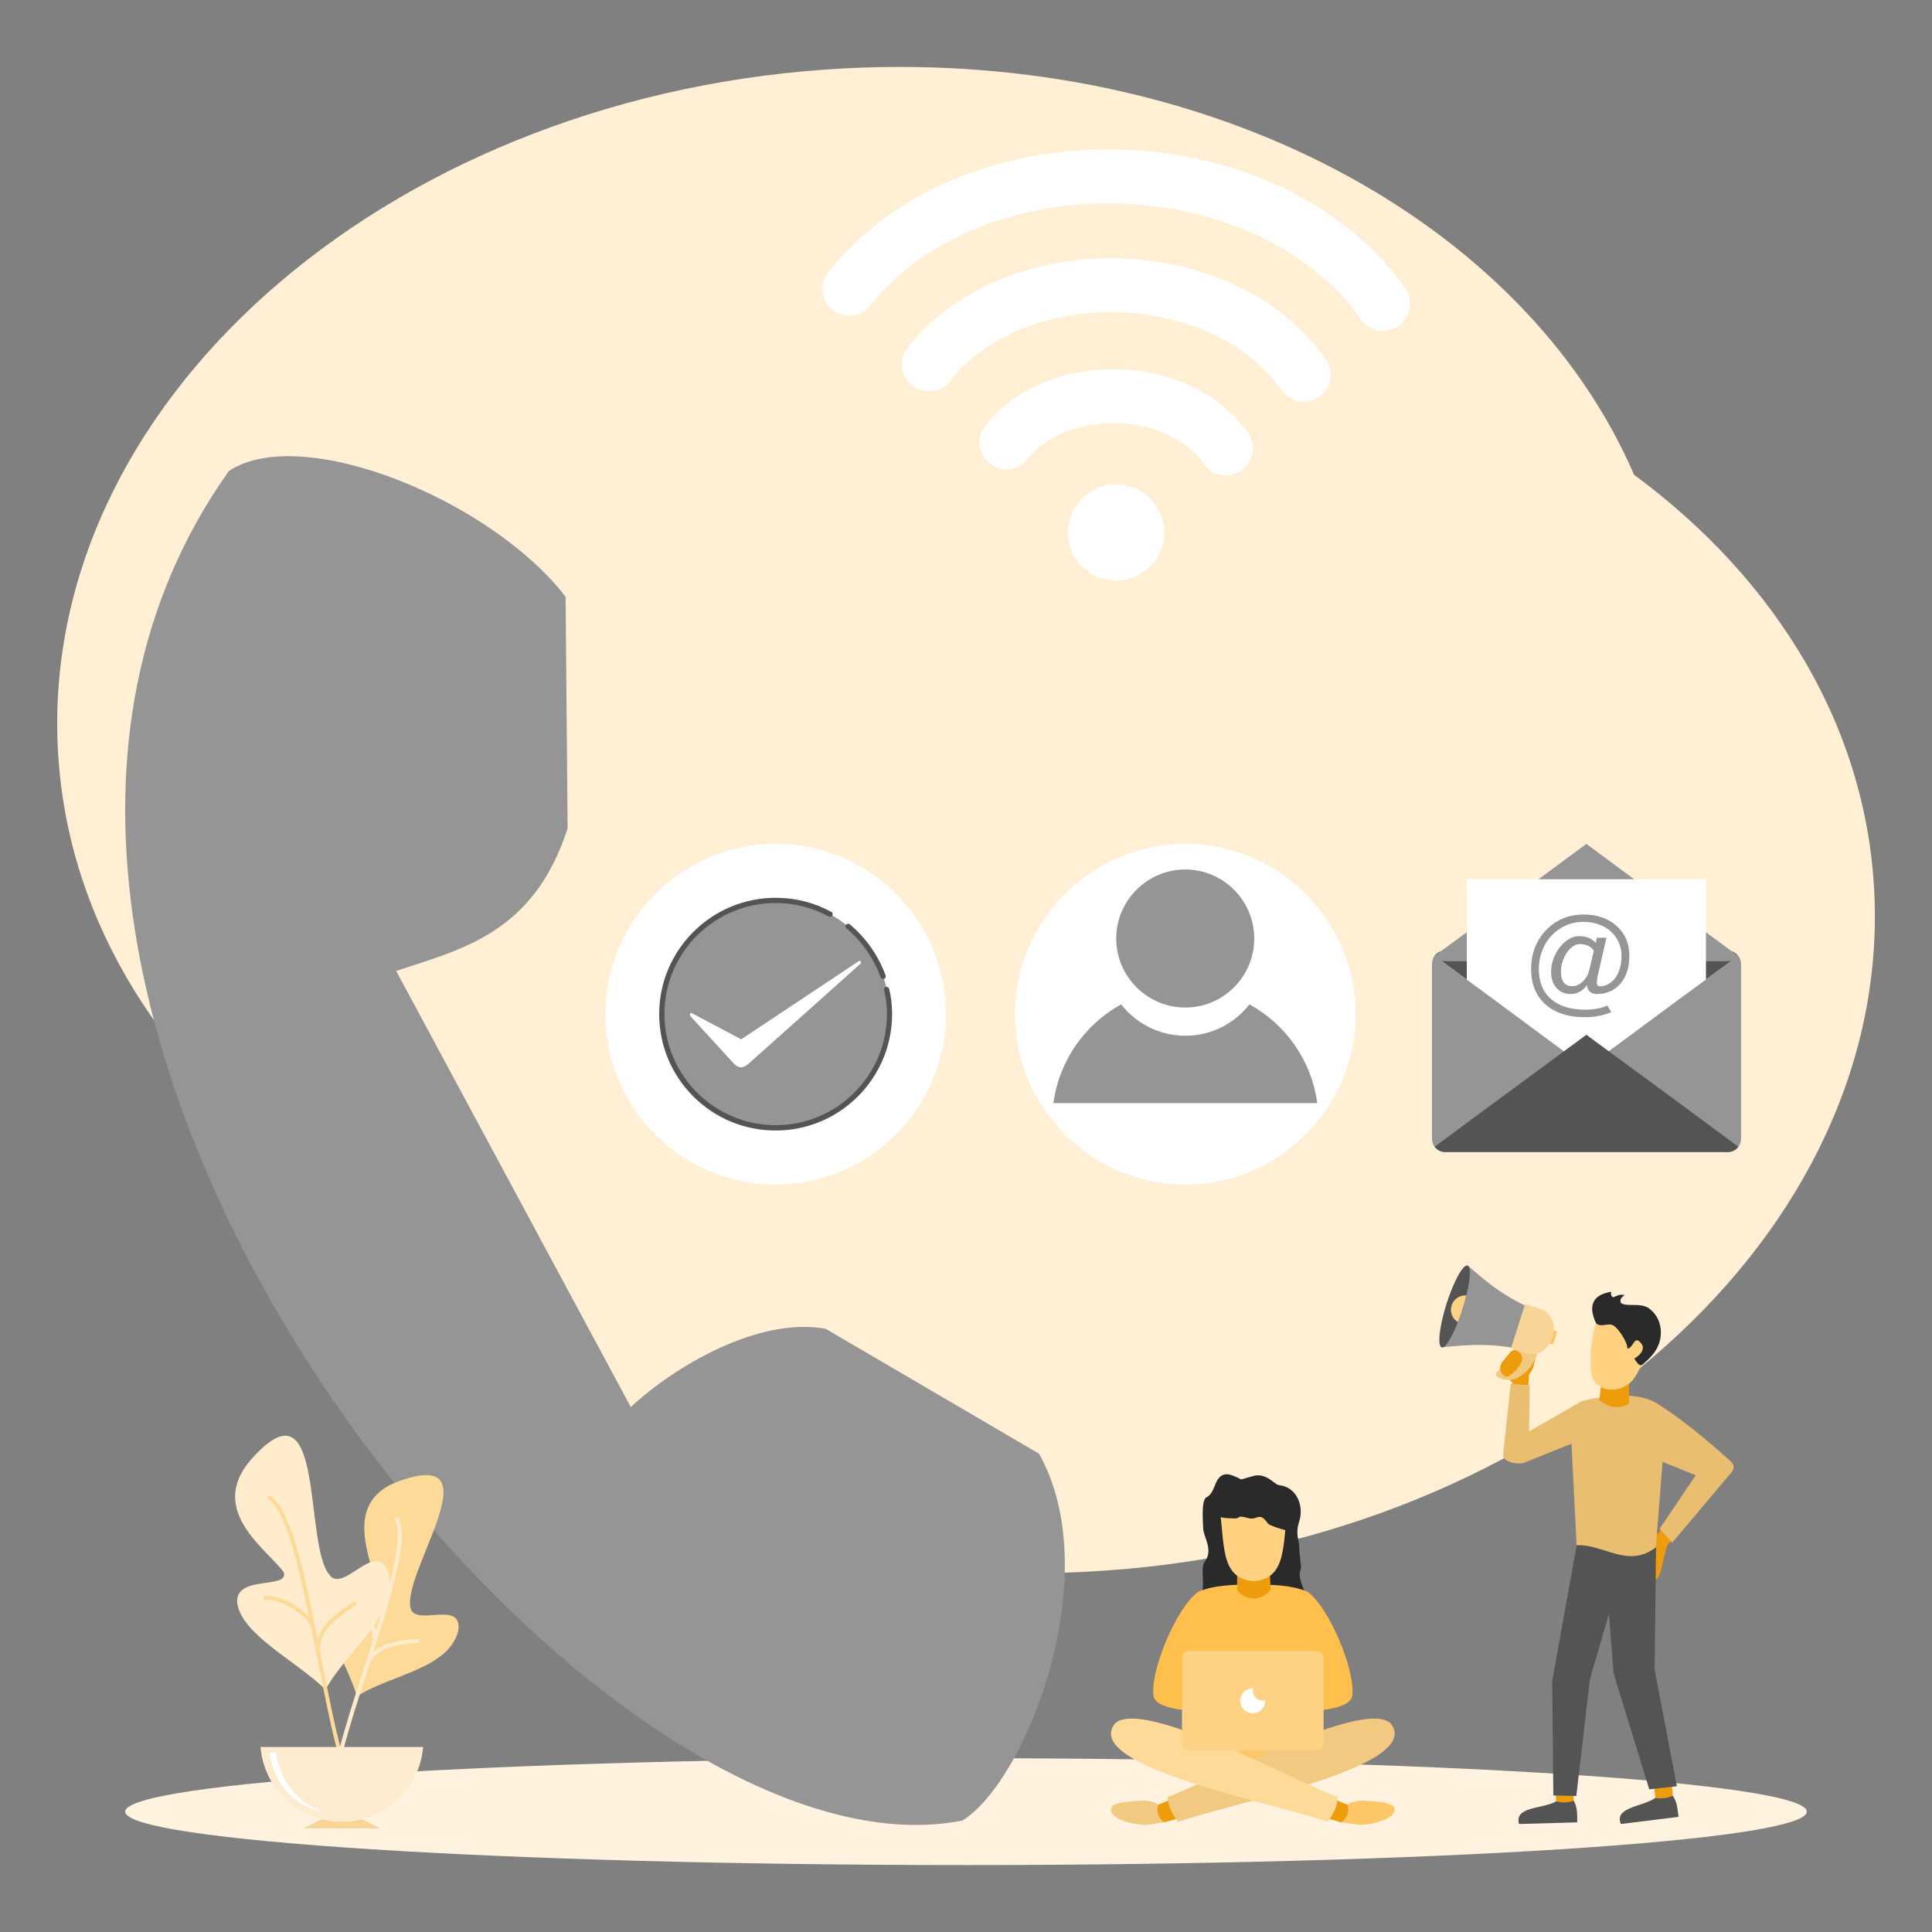
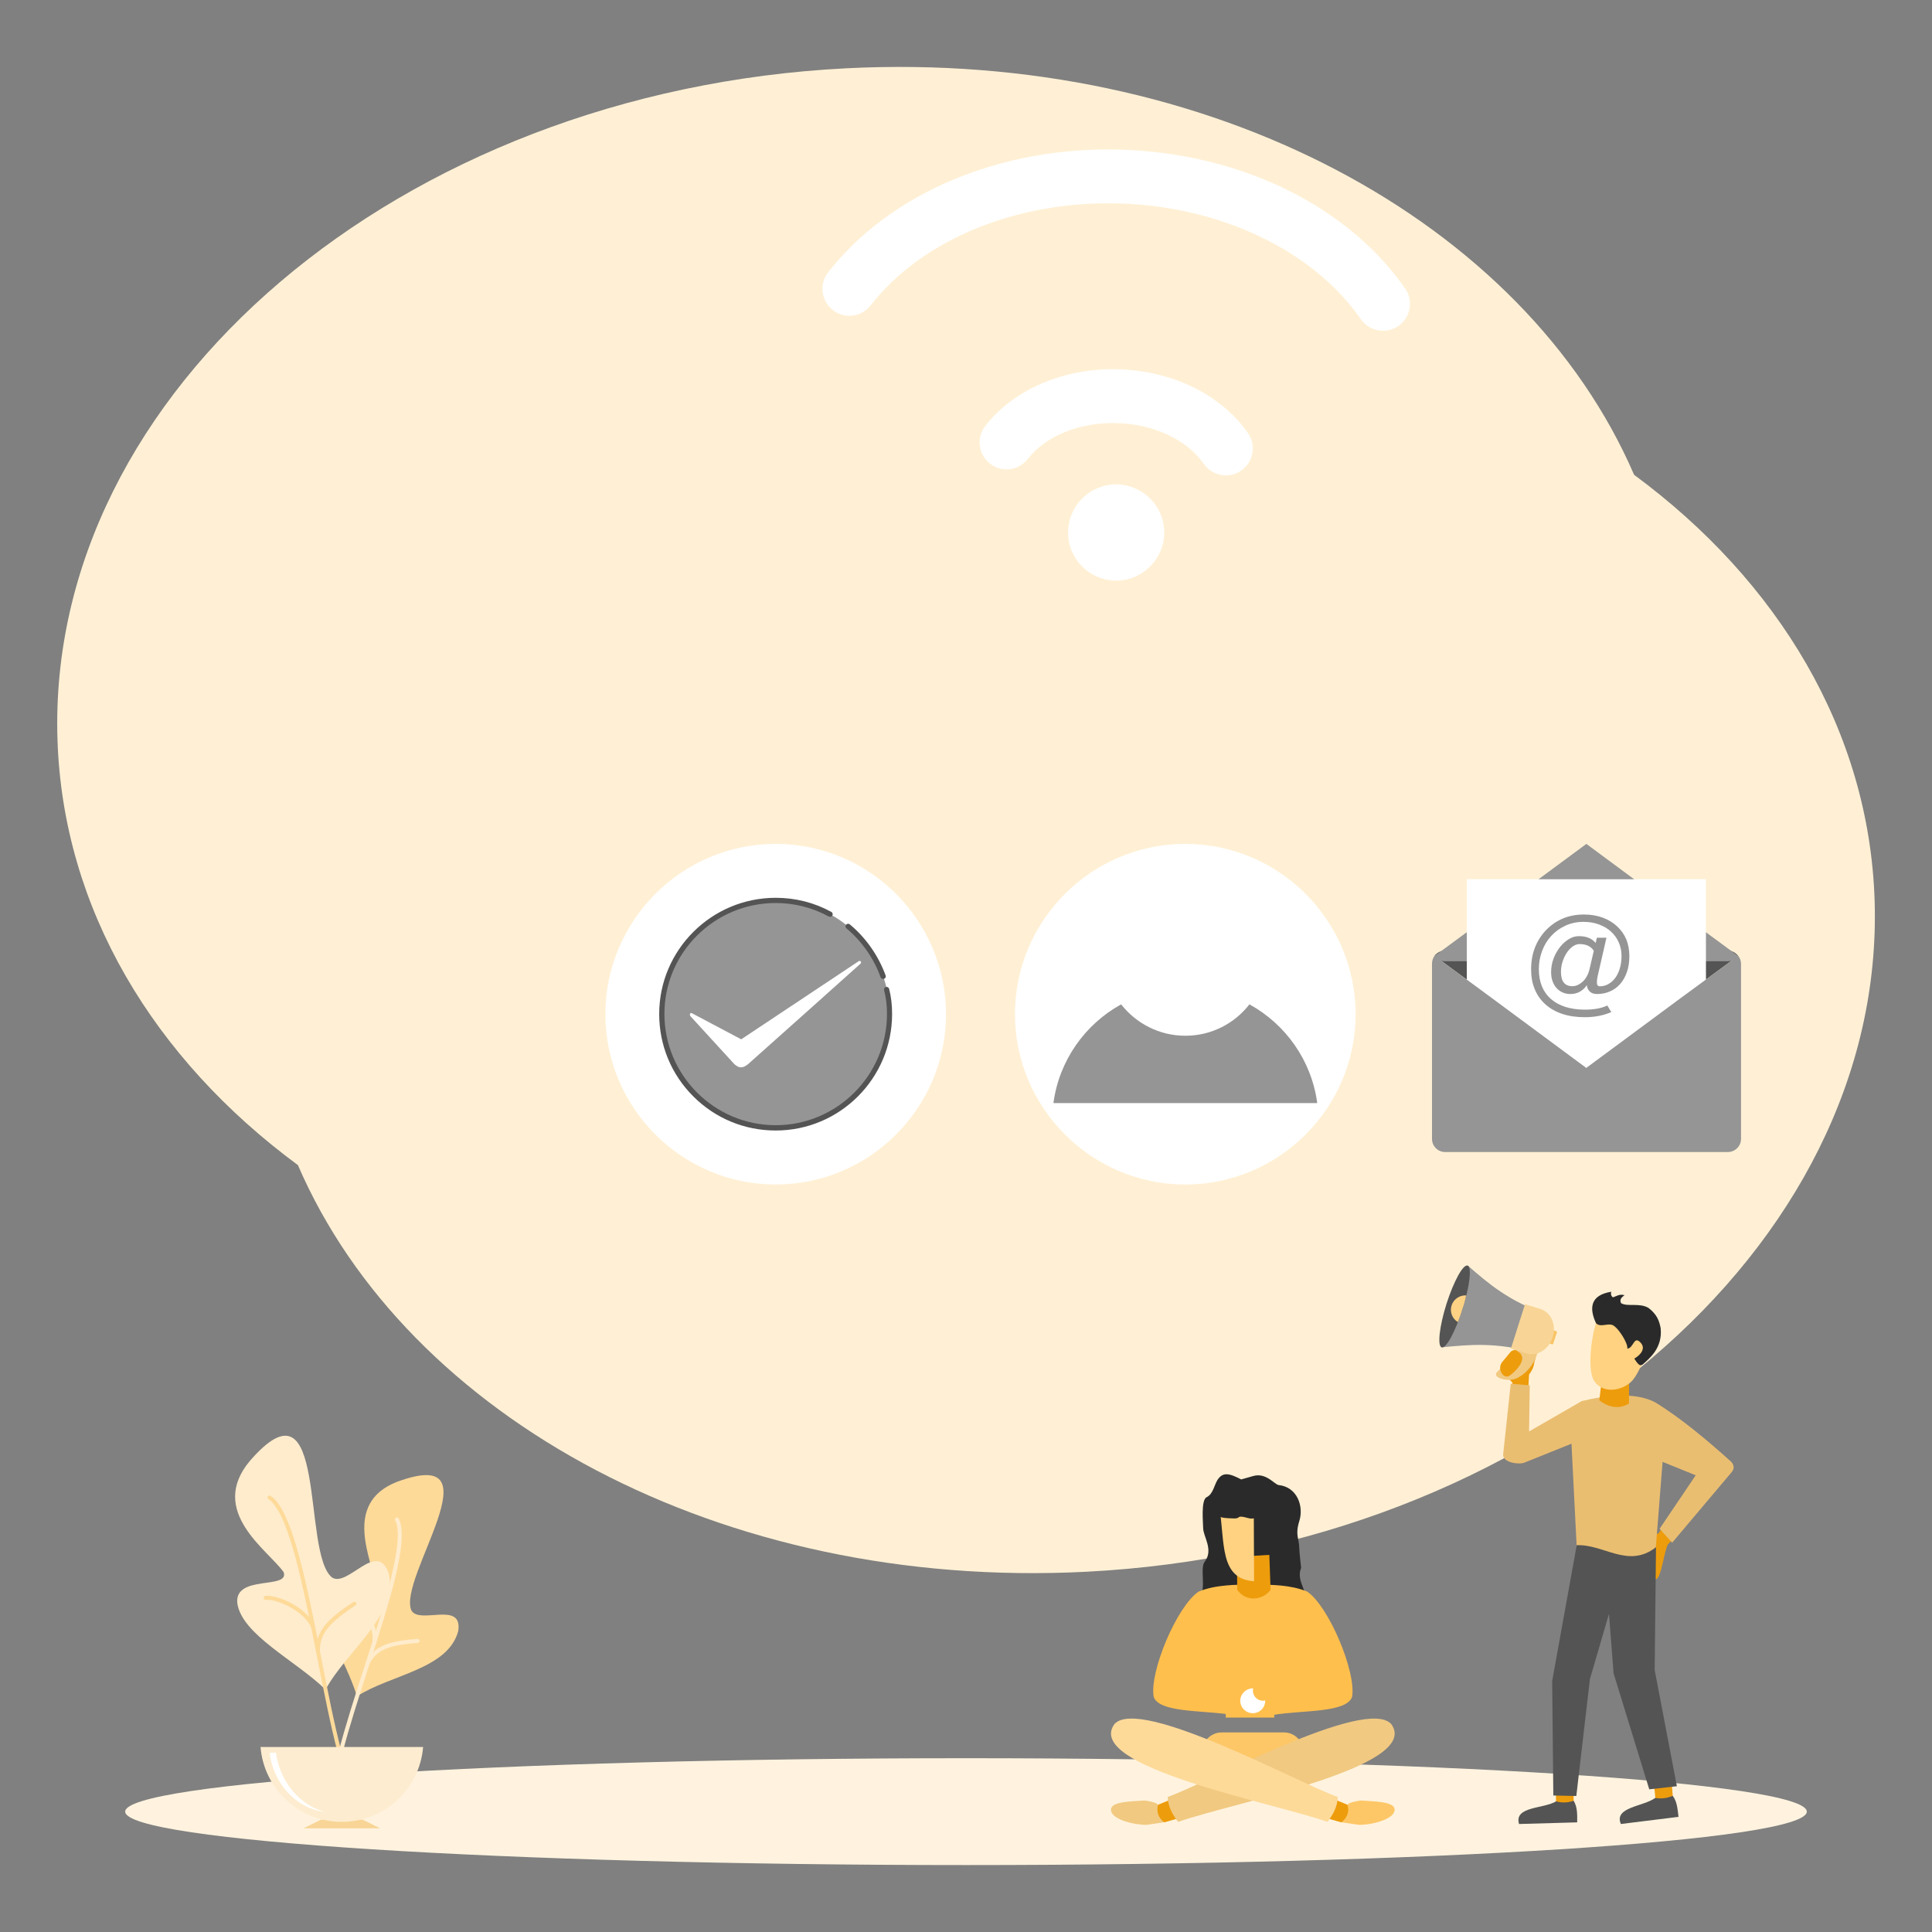
<svg xmlns="http://www.w3.org/2000/svg" viewBox="0 0 2000 2000" id="ContactUs">
  <rect x="0" y="0" width="2000" height="2000" fill="#808080" stroke="none" />
  <path fill="#fff0d5" fill-rule="evenodd" d="M1691.6,491.5c-113.1-261.9-438.3-440-815.5-420.8C413.7,94.1,48,405.3,59.5,765.4    c5.6,175.9,100,330.9,248.9,440.7c113.1,261.9,438.3,440.1,815.6,421c462.4-23.6,828-334.6,816.6-694.9    C1935,756.5,1840.6,601.4,1691.6,491.5L1691.6,491.5z" clip-rule="evenodd" class="colord5f0ff svgShape" />
  <path fill="#fff3df" fill-rule="evenodd" d="M1000.2,1930.7c479.2,0,870.2-25.1,870.2-55.3s-391-55.3-870.2-55.3c-479.5,0-870.6,25.1-870.6,55.3    S520.7,1930.7,1000.2,1930.7L1000.2,1930.7z" clip-rule="evenodd" class="colordfe6ff svgShape" />
  <path fill="#ed9c0c" fill-rule="evenodd" d="M1565.3,1439.6l16.6,0.7l1-17.3c6.5-9.1,4.3-11,6.5-16.3c4.6-21.1-17.3-9.1-21.8,0.5     c-5.8,5.8-10.1,10.6-7.9,17.5l6,6.7L1565.3,1439.6z" clip-rule="evenodd" class="colorff9866 svgShape" />
  <path fill="#f1c981" fill-rule="evenodd" d="M1562.9,1371.3l29,4.6c5.3,15.8-1.7,40.1-20.2,50.1c-10.1,6-28.3-0.2-21.8-5.8     C1565.3,1403.6,1577.8,1392.1,1562.9,1371.3L1562.9,1371.3z" clip-rule="evenodd" class="color8183f1 svgShape" />
  <path fill="#f9c466" fill-rule="evenodd" d="M1605.6,1377.5l-3.6,11.5c-0.2,0.7,0.2,1.4,0.7,1.4l3.8,1.2c0.7,0.2,1.4,0,1.4-0.7l3.8-11.5     c0-0.5-0.2-1.2-0.7-1.4l-4.1-1.2C1606.6,1376.5,1605.9,1377,1605.6,1377.5L1605.6,1377.5z" clip-rule="evenodd" class="color6686f9 svgShape" />
  <path fill="#959595" fill-rule="evenodd" d="M1499.6,1357.3l2.6-6l1.4-6.7l1.2,0.5l14.6-35c21.4,18.5,41.7,36.5,82.8,51.1l0.7,21.6l0,0v0.2v0.2h-0.2     l-13,17.3c-42-11.5-68.9-8.4-96.9-5.8l7.9-37.2L1499.6,1357.3z" clip-rule="evenodd" class="color2c7efe svgShape" />
  <path fill="#545454" fill-rule="evenodd" d="M1497.4,1349.7c-7.4,23.5-9.6,43.7-5,45.1s14.2-16.3,21.6-39.8c7.4-23.3,9.8-43.4,5.3-44.9     C1514.5,1308.6,1504.9,1326.4,1497.4,1349.7L1497.4,1349.7z" clip-rule="evenodd" class="color0643a3 svgShape" />
  <path fill="#f8d596" fill-rule="evenodd" d="M1564.1,1396l16.3,5c10.8,3.6,23-4.1,26.9-16.6l0,0c4.1-12.7-1.4-25.7-12.5-29.3l-16.1-5L1564.1,1396z" clip-rule="evenodd" class="colorbe96f8 svgShape" />
  <path fill="#fed284" fill-rule="evenodd" d="M1502.7,1351.3L1502.7,1351.3c-2.2,6.7,0.7,13.9,6.5,17.3c1.7-4.3,3.4-8.9,4.8-13.7     c1.7-4.8,2.9-9.4,3.8-13.9C1511.3,1340.6,1504.9,1344.6,1502.7,1351.3L1502.7,1351.3z" clip-rule="evenodd" class="color84b2fe svgShape" />
  <path fill="#545454" fill-rule="evenodd" d="M1621.2,1860.9l-10.3,3.8c-12.7,7.9-43.9,5-38.4,23.5l60.2-1.7c0-7.4,0.5-15.4-3.6-22.3L1621.2,1860.9z" clip-rule="evenodd" class="color0643a3 svgShape" />
  <path fill="#ed9c0c" fill-rule="evenodd" d="M1629.1,1853.9l-18.5,0.7l0.2,10.1c6.2,1.9,12.5,1.4,18.2-0.5V1853.9z" clip-rule="evenodd" class="colorff9866 svgShape" />
  <path fill="#545454" fill-rule="evenodd" d="M1723.7,1856.3l-10.1,4.8c-12,9.1-43.2,9.4-35.7,27.1l59.7-7.4c-1-7.4-1.2-15.4-6-21.8L1723.7,1856.3z" clip-rule="evenodd" class="color0643a3 svgShape" />
  <path fill="#ed9c0c" fill-rule="evenodd" d="M1730.8 1848.7l-18.2 2.4 1 10.1c6.2 1.2 12.7.2 18-2.2L1730.8 1848.7zM1722.9 1578.8l10.6 12.5-7.2 7.9c-4.8 11.3-7.4 42.5-14.9 34.3l-4.1-41.5 9.6-4.8L1722.9 1578.8z" clip-rule="evenodd" class="colorff9866 svgShape" />
  <polygon fill="#545454" fill-rule="evenodd" points="1676.4 1567.3 1714.3 1601.8 1712.9 1728.7 1735.9 1849.1 1707.3 1852.3 1670.4 1732.3 1665.6 1670.7 1645.9 1738.1 1631.8 1859.2 1608 1858.7 1606.8 1740.2 1632.2 1599.6 1647.1 1581.4 1671.4 1591.7" clip-rule="evenodd" class="color0643a3 svgShape" />
  <path fill="#eabe71" fill-rule="evenodd" d="M1713.8,1451.9c27.3,16.8,55.2,40.5,78.4,61.4c3.4,3.8,2.9,7.4,0.7,10.3l-61.9,73.4l-13-14.4l37.4-55.4     l-34.3-13.9l-7,88.5c-28.8,22.3-54-3.6-82-2.2l-5.3-105.1l-48.2,19.4c-5.3,2.6-22.6,0.5-22.6-7.9l7.9-73.6l19.7,1.7l-0.7,47.7     l54.5-31.4C1662,1444.4,1692.9,1440.6,1713.8,1451.9L1713.8,1451.9z" clip-rule="evenodd" class="colorea718b svgShape" />
  <path fill="#ed9c0c" fill-rule="evenodd" d="M1658.4,1426.2l28.1,1.4l-0.2,25.4c-12.5,7.4-24,1.9-30.7-3.4L1658.4,1426.2z" clip-rule="evenodd" class="colorff9866 svgShape" />
  <path fill="#ffd281" fill-rule="evenodd" d="M1709.7,1374.6c-18-4.3-36-8.9-53.7-13.4c-7.4,9.8-13.9,55.2-6,67.9c9.8,15.8,33.6,9.8,41.7-2.4     C1699.7,1415.6,1711.4,1386.4,1709.7,1374.6L1709.7,1374.6z" clip-rule="evenodd" class="colorffaa81 svgShape" />
  <path fill="#2a2a2a" fill-rule="evenodd" d="M1671.6,1373.2c-5.5-5.3-14.2,1.9-19.4-3.4c-7-15.1-6.5-29,15.8-32.6c-1,3.1,0.5,5,1.7,5.8     c3.4-1,6.7-3.8,12-2.2c-4.1,2.9-5,5-3.6,8.2c6.7,4.1,19-0.7,28.5,5c8.6,6.7,11,13,12.5,20.9c2.2,21.1-12.2,31.7-18.7,37.7     c-2.4,1.2-3.6,1.7-8.6-6.2c7.2-4.1,11.8-10.8,6.7-16.3c-7.2-8.2-7.2,5.5-13.9,6C1685.3,1390.2,1675.9,1376.3,1671.6,1373.2     L1671.6,1373.2z" clip-rule="evenodd" class="color060352 svgShape" />
  <path fill="#ed9c0c" fill-rule="evenodd" d="M1575.4,1403.9c-1.4-3.6-2.6-3.6-4.8-5.3c-1.9-1.7-4.6-1-6.5,0.5c-3.1,3.8-6,7.2-9.4,11.3     c-2.6,3.8-1.7,7.7-1,9.4c1.4,3.8,4.8,6.2,8.2,4.8C1567.5,1421.2,1578,1410.6,1575.4,1403.9L1575.4,1403.9z" clip-rule="evenodd" class="colorff9866 svgShape" />
  <path fill="#545454" fill-rule="evenodd" d="M1642.2,1105.5l99.5-73.6l57.6-42.4c-2.6-3.3-6.4-5.5-11-5.5H1496c-4.3,0-8.3,2.1-11,5.5l57.6,42.4     L1642.2,1105.5z" clip-rule="evenodd" class="color0643a3 svgShape" />
  <path fill="#959595" fill-rule="evenodd" d="M1642.2,873.6l99.5,73.6l57.6,42.4c-2.6,3.3-6.4,5.5-11,5.5H1496c-4.3,0-8.3-2.1-11-5.5l57.6-42.4     L1642.2,873.6z" clip-rule="evenodd" class="color2c7efe svgShape" />
  <rect width="247.6" height="249.3" x="1518.4" y="910.2" fill="#ffffff" fill-rule="evenodd" clip-rule="evenodd" class="colorffffff svgShape" />
  <path fill="#959595" fill-rule="evenodd" d="M1799.4,989.5c1.7,2.1,2.9,5,2.9,8.1v181.4c0,7.6-6.2,13.6-13.8,13.6H1496c-7.4,0-13.6-6-13.6-13.6V997.6     c0-3.1,1-6,2.6-8.1l57.6,42.4l99.5,73.6l99.5-73.6L1799.4,989.5z" clip-rule="evenodd" class="color2c7efe svgShape" />
-   <path fill="#545454" fill-rule="evenodd" d="M1642.2,1071.2l-99.5,73.3l-57.6,42.6c2.4,3.3,6.4,5.5,11,5.5h292.4c4.5,0,8.6-2.1,11-5.5l-57.6-42.6     L1642.2,1071.2z" clip-rule="evenodd" class="color0643a3 svgShape" />
  <path fill="#959595" d="M1686.7,989.6c0,6.2-0.8,11.8-2.5,16.6c-1.7,4.9-4,9-7,12.4c-3,3.4-6.5,6-10.6,7.7      c-4.1,1.8-8.5,2.7-13.3,2.7c-3.2,0-5.7-0.8-7.5-2.5c-1.8-1.7-2.9-3.9-3.1-6.7c-4.3,6.2-10,9.2-17,9.2c-2.9,0-5.5-0.5-8-1.6      c-2.5-1.1-4.6-2.6-6.3-4.5c-1.8-2-3.2-4.3-4.2-7.1c-1-2.8-1.5-5.9-1.5-9.4c0-4.8,0.8-9.5,2.5-14c1.7-4.5,3.9-8.4,6.6-11.9      c2.7-3.4,5.8-6.2,9.2-8.3c3.4-2.1,6.9-3.1,10.4-3.1c7.9,0,13.7,2.4,17.4,7.1l1.3-5.5h9.9l-8.5,37.1c-0.5,2.1-0.9,3.8-1.1,5.3      c-0.2,1.5-0.3,2.8-0.3,4c0,2.6,1,3.9,3,3.9c3.1,0,6-0.7,8.7-2.2c2.7-1.5,5.1-3.6,7.2-6.3c2-2.8,3.7-6.1,4.8-9.9      c1.2-3.9,1.8-8.3,1.8-13.2c0-5-1-9.7-2.9-13.9c-1.9-4.3-4.6-8-8-11.1c-3.4-3.2-7.6-5.6-12.4-7.4c-4.8-1.8-10.2-2.7-16-2.7      c-6.8,0-13,1.3-18.7,3.9c-5.7,2.6-10.6,6.1-14.7,10.6c-4.1,4.4-7.3,9.6-9.5,15.6c-2.3,6-3.4,12.3-3.4,18.9      c0,6.7,1.1,12.6,3.2,17.8c2.2,5.2,5.3,9.6,9.4,13.1c4.1,3.6,9.1,6.3,15,8.2c5.9,1.8,12.6,2.8,20,2.8c9.4,0,17.1-1.4,23.3-4.3      l4.1,6.8c-8,3.5-17.1,5.3-27.3,5.3c-8.7,0-16.5-1.1-23.4-3.4c-6.9-2.3-12.7-5.6-17.5-9.9c-4.8-4.3-8.5-9.5-11-15.6      c-2.6-6.1-3.8-13-3.8-20.7c0-16.2,5.2-29.7,15.5-40.6c10.4-10.7,23.5-16.1,39.2-16.1c7.2,0,13.7,1.1,19.6,3.3      c5.8,2.2,10.8,5.2,14.9,9.1c4.1,3.9,7.3,8.4,9.5,13.7C1685.6,977.8,1686.7,983.5,1686.7,989.6z M1649.9,984.2      c-3-4.6-7.9-6.9-14.7-6.9c-2.5,0-4.9,0.9-7.3,2.6c-2.3,1.7-4.4,3.9-6.1,6.6c-1.8,2.7-3.2,5.8-4.3,9.2c-1.1,3.4-1.6,6.9-1.6,10.3      c0,9.9,3.9,14.9,11.8,14.9c2,0,3.9-0.4,5.7-1.3c1.9-0.9,3.6-2.1,5.2-3.6c1.6-1.5,3-3.4,4.2-5.6c1.2-2.2,2.1-4.6,2.7-7.3      L1649.9,984.2z" class="color2c7efe svgShape" />
-   <path fill="#959595" fill-rule="evenodd" d="M237,487.5c75.6-49.8,271.4,30,348.5,130.3l2.1,239.7c-35,107.9-107.5,124.5-177.5,147.6l242.9,451.5    c46-42.8,132.7-93.7,201.8-81l220.7,129.2c70.3,124.2-12.3,338.4-79.2,379.8C605.3,1962.5-150.4,1032,237,487.5L237,487.5z" clip-rule="evenodd" class="color2c7efe svgShape" />
  <g fill="#000000" class="color000000 svgShape">
    <path fill="#ffffff" fill-rule="evenodd" d="M803,1226.2c97.1,0,176.3-79.2,176.3-176.3c0-97.1-79.2-176.3-176.3-176.3c-97.1,0-176.3,79.2-176.3,176.3     C626.7,1147,705.9,1226.2,803,1226.2L803,1226.2z" clip-rule="evenodd" class="colorffffff svgShape" />
    <path fill="#959595" fill-rule="evenodd" d="M803,1167.6c64.9,0,117.9-52.7,117.9-117.9c0-64.9-53-117.6-117.9-117.6c-64.9,0-117.9,52.7-117.9,117.6     C685.1,1114.9,738.1,1167.6,803,1167.6L803,1167.6z" clip-rule="evenodd" class="color2c7efe svgShape" />
    <path fill="#545454" d="M914.1,1013.4c-1.1,0-2.1-0.7-2.5-1.8c-7.2-19.8-19.5-37.3-35.4-50.6c-1.1-1-1.3-2.7-0.3-3.8       c1-1.1,2.7-1.3,3.8-0.3c16.7,13.9,29.5,32.2,37.1,52.9c0.5,1.4-0.2,3-1.6,3.5C914.8,1013.4,914.4,1013.4,914.1,1013.4z" class="color0643a3 svgShape" />
    <path fill="#545454" d="M803,1170.3c-32.2,0-62.5-12.5-85.3-35.3c-22.8-22.8-35.3-53-35.3-85.3c0-66.3,54.1-120.3,120.6-120.3       c20.4,0,39.8,4.9,57.6,14.6c1.3,0.7,1.8,2.4,1.1,3.7c-0.7,1.3-2.4,1.8-3.7,1.1c-17.1-9.3-35.6-14-55-14       c-63.5,0-115.2,51.5-115.2,114.8c0,63.5,51.7,115.2,115.2,115.2s115.2-51.7,115.2-115.2c0-8.7-1-17-3-24.6       c-0.4-1.4,0.5-2.9,1.9-3.3c1.4-0.4,2.9,0.5,3.3,1.9c2.1,8,3.1,16.8,3.1,26C923.5,1116.2,869.5,1170.3,803,1170.3z" class="color0643a3 svgShape" />
    <path fill="#ffffff" fill-rule="evenodd" d="M767.3,1075.9l-50.6-26.8c-2.4-1.5-3,1.2-2.1,2.7l45.7,49.9c4.9,4.3,8.5,4.3,14,0     c39-34.7,77.7-69.4,116.6-104.2c1.2-1.2,0-3.7-2.1-2.4L767.3,1075.9z" clip-rule="evenodd" class="colorffffff svgShape" />
  </g>
  <g fill="#000000" class="color000000 svgShape">
    <path fill="#ffffff" fill-rule="evenodd" d="M1227,1226.2c97.1,0,176.3-79.2,176.3-176.3c0-97.1-79.2-176.3-176.3-176.3c-97.1,0-176.3,79.2-176.3,176.3     C1050.7,1147,1129.9,1226.2,1227,1226.2L1227,1226.2z" clip-rule="evenodd" class="colorffffff svgShape" />
-     <path fill="#959595" fill-rule="evenodd" d="M1227,1043c39.4,0,71.4-32.1,71.4-71.4c0-39.4-32-71.5-71.4-71.5s-71.5,32.1-71.5,71.5      C1155.5,1010.9,1187.7,1043,1227,1043L1227,1043z" clip-rule="evenodd" class="color2c7efe svgShape" />
    <path fill="#959595" fill-rule="evenodd" d="M1293.4,1039.7c37.5,20.6,64.3,58.1,70.2,102.2h-273.1c5.9-44.1,32.7-81.6,70.1-102.2      c15.5,19.8,39.5,32.5,66.5,32.5S1278,1059.5,1293.4,1039.7L1293.4,1039.7z" clip-rule="evenodd" class="color2c7efe svgShape" />
  </g>
  <g fill="#000000" class="color000000 svgShape">
    <path fill="#ffffff" d="M1431.7,342.4c-8.8,0-17.5-4.2-23-12c-49.2-71-145.2-116.9-250.6-119.8c-105.4-3-203.8,37.4-256.8,105.5      c-9.5,12.2-27,14.4-39.1,4.9c-12.2-9.5-14.4-27-4.9-39.1c31.1-39.9,75.2-72.9,127.6-95.1c53.2-22.6,113.6-33.7,174.8-31.9      c61.1,1.7,120.9,16.1,172.7,41.6c51.1,25.2,93.3,60.5,122.2,102.2c8.8,12.7,5.6,30-7,38.8      C1442.7,340.8,1437.1,342.4,1431.7,342.4z" class="colorffffff svgShape" />
-     <path fill="#ffffff" d="M1349.6,415.8c-8.9,0-17.6-4.2-23-12c-33-47.7-97.9-78.6-169.4-80.6c-71.5-2-138.1,25.2-173.7,71      c-9.5,12.2-27,14.3-39.1,4.9c-12.2-9.5-14.3-27-4.9-39.1c22.7-29.2,54.9-53.2,93-69.4c38.5-16.4,82.1-24.4,126.3-23.1      c44.1,1.2,87.3,11.6,124.8,30.1c37.2,18.3,68,44.1,89,74.5c8.8,12.7,5.6,30-7.1,38.8C1360.6,414.2,1355,415.8,1349.6,415.8z" class="colorffffff svgShape" />
    <path fill="#ffffff" fill-rule="evenodd" d="M1156.8,501.5c-27.4-0.8-50.3,20.7-51.1,48.4c-0.8,27.4,20.7,50.3,48.4,51.1c27.4,0.8,50.3-21,51.1-48.4     C1206,525.2,1184.2,502.3,1156.8,501.5L1156.8,501.5z" clip-rule="evenodd" class="colorffffff svgShape" />
    <path fill="#ffffff" d="M1269,492.1c-8.8,0-17.5-4.2-22.9-12c-17.4-25-51.8-41.1-89.9-42.1l-0.1,0c-38.2-1.1-73.5,13.1-92.1,37.1      c-9.5,12.2-27,14.4-39.1,4.9c-12.2-9.5-14.4-27-4.9-39.1c14.5-18.7,34.9-33.9,59-44.2c24-10.2,51.2-15.2,78.6-14.4      c27.5,0.7,54.4,7.2,77.9,18.7c23.4,11.6,42.9,27.9,56.4,47.3c8.8,12.6,5.7,30-7,38.8C1280.1,490.5,1274.5,492.1,1269,492.1z" class="colorffffff svgShape" />
  </g>
  <g fill="#000000" class="color000000 svgShape">
    <path fill="#2a2a2a" fill-rule="evenodd" d="M1284.9,1531.5c-12.8-6.7-19.1-7.7-24.5,0.4c-3.4,5.3-4.6,14.8-11.3,18c-6.1,2.9-3.6,27-3.6,32     c0,8.6,11.1,22.5,1.6,34.8c-5.3,6.7,2,28.1-5.3,36.7c-1.3,1.4-2.3,10.3,8.6,11.3c17.7,1.6,25.5,4.1,41.8-2.7     c6.1-2.6,57.5,6.6,59.8-0.1c4-12.4-11-24.7-5.1-38.8c0-0.3-1.9-17.3-1.9-20c0-10.6-4.6-13.7,0.1-28.7     c4.7-15.3-2.3-35.1-21.5-37.1c-3.9-0.3-13-13.3-26.4-9.3L1284.9,1531.5z" clip-rule="evenodd" class="color060352 svgShape" />
    <path fill="#fdc767" fill-rule="evenodd" d="M1264.7,1793.4h64.5c11,0,20,9,20,20.1l0,0c0,11-9,20.1-20,20.1h-64.5c-11.1,0-20.1-9.1-20.1-20.1l0,0     C1244.6,1802.4,1253.6,1793.4,1264.7,1793.4L1264.7,1793.4z" clip-rule="evenodd" class="color6767fd svgShape" />
    <path fill="#ffbf4d" fill-rule="evenodd" d="M1297.9,1640.4h-0.3h-0.7h-0.1h-0.7h-0.1c-8.8,0-18,0-27.1,0.9l0,0c-9.7,0.9-19.3,2.7-28.1,6.3     c-22.4,15.1-51.1,83-46.5,109c5.4,15.5,45.4,14,74.6,17.7v3.7h50.2v-2.9c29.5-4.8,74.7-1.9,80.6-18.5c4.4-26-24.2-93.9-46.5-109     C1335.9,1640.5,1316,1640.4,1297.9,1640.4L1297.9,1640.4z" clip-rule="evenodd" class="colorff4d8a svgShape" />
    <path fill="#f1c981" fill-rule="evenodd" d="M1205.3,1886.4l-6.7-18.5c-2.6-2.3-10.1-3.7-13.7-4c-12.1,0.9-34.2,0.7-34.8,9     c-0.7,11.6,28.2,16.8,37.5,16.1L1205.3,1886.4z" clip-rule="evenodd" class="color8183f1 svgShape" />
    <path fill="#ed9c0c" fill-rule="evenodd" d="M1222,1881.7l-6.8-20.1l-16.3,6.6c-2.4,7.6,0.9,14.3,6.4,18.3L1222,1881.7z" clip-rule="evenodd" class="colorff9866 svgShape" />
    <path fill="#f1c981" fill-rule="evenodd" d="M1219.6,1886c-5.7-7.3-10.6-16-10.8-25.8c40.5-14.1,205-104.3,231.4-75.5     C1472.5,1829.1,1276.2,1866,1219.6,1886L1219.6,1886z" clip-rule="evenodd" class="color8183f1 svgShape" />
    <path fill="#fdc767" fill-rule="evenodd" d="M1388.5,1886.4l6.6-18.5c2.7-2.3,10.3-3.7,13.7-4c12.1,0.9,34.2,0.7,34.9,9c0.6,11.6-28.4,16.8-37.5,16.1     L1388.5,1886.4z" clip-rule="evenodd" class="color6767fd svgShape" />
    <path fill="#ed9c0c" fill-rule="evenodd" d="M1371.7,1881.7l7-20.1l16.1,6.6c2.6,7.6-0.9,14.3-6.3,18.3L1371.7,1881.7z" clip-rule="evenodd" class="colorff9866 svgShape" />
    <path fill="#feda99" fill-rule="evenodd" d="M1374.2,1886c5.7-7.3,10.4-16,10.7-25.8c-40.5-14.1-204.8-104.3-231.2-75.5     C1121.3,1829.1,1317.5,1866,1374.2,1886L1374.2,1886z" clip-rule="evenodd" class="color9999fe svgShape" />
-     <path fill="#fed284" fill-rule="evenodd" d="M1231,1709.1h131.8c4,0,7.4,3.4,7.4,7.4v88.3c0,4.1-3.4,7.4-7.4,7.4H1231c-4.1,0-7.4-3.3-7.4-7.4v-88.3     C1223.6,1712.6,1226.9,1709.1,1231,1709.1L1231,1709.1z" clip-rule="evenodd" class="color84b2fe svgShape" />
    <path fill="#ffffff" fill-rule="evenodd" d="M1296.9,1747.8c0.1,0,0.3,0,0.4,0c-0.1,0.9-0.3,1.6-0.3,2.4c0,5.7,4.7,10.4,10.4,10.4     c0.9,0,1.6-0.1,2.3-0.3c0,0.1,0,0.3,0,0.4c0,7.1-5.7,12.8-12.8,12.8c-7.1,0-13-5.7-13-12.8     C1283.9,1753.6,1289.8,1747.8,1296.9,1747.8L1296.9,1747.8z" clip-rule="evenodd" class="colorffffff svgShape" />
    <path fill="#ed9c0c" fill-rule="evenodd" d="M1280.4,1611.6c0.1,11.4,0.3,22.8,0.4,34.2c9.1,13.1,26.8,10.7,34.5,0l-1.3-36.2L1280.4,1611.6z" clip-rule="evenodd" class="colorff9866 svgShape" />
-     <path fill="#ffd281" fill-rule="evenodd" d="M1297.9,1559.9l-35.7-0.4c6,37.4,0.1,74.6,35.2,77.3v0.1c0.1,0,0.3,0,0.4,0c0.1,0,0.3,0,0.4,0v-0.1     c34.9-2.7,29.2-39.9,35.1-77.3L1297.9,1559.9z" clip-rule="evenodd" class="colorffaa81 svgShape" />
+     <path fill="#ffd281" fill-rule="evenodd" d="M1297.9,1559.9l-35.7-0.4c6,37.4,0.1,74.6,35.2,77.3v0.1c0.1,0,0.3,0,0.4,0c0.1,0,0.3,0,0.4,0v-0.1     L1297.9,1559.9z" clip-rule="evenodd" class="colorffaa81 svgShape" />
    <path fill="#2a2a2a" fill-rule="evenodd" d="M1255.6,1559.1c4.8,1.4-3.7,9.1,9.6,11.8c1.6,0.3,2.4,0.7,12.7,1c7,0.1,1.4-4,14.1-0.4     c10,2.9,11.3-7.6,20.5,5.6c1.4,2.1,16.5,6.8,19,7c4.8,0.1,10.3,7.1,10.3-6.8c0-5.3,1.7-17.3-0.6-19.4c-7.3-7-20.5-3.7-29.8-7     c-9-3.1-10.1-7.4-25.1-7.1c-9.6,0.1-12.3,11.7-27,13.1C1258.1,1556.8,1255.1,1558.9,1255.6,1559.1L1255.6,1559.1z" clip-rule="evenodd" class="color060352 svgShape" />
  </g>
  <g fill="#000000" class="color000000 svgShape">
    <path fill="#feda99" fill-rule="evenodd" d="M336.6,1644.6c10.8-24.4,48.8,12.9,51.9-4c-2.4-24.5-35.1-84.3,22.7-106.7       c106.6-39.1-0.2,99.9,14.7,133.3c8.7,14.8,53.6-10.5,48.4,21.5c-10.8,39.4-69.9,44.8-104.8,67.3       C358.5,1718.9,325.4,1672.5,336.6,1644.6L336.6,1644.6z" clip-rule="evenodd" class="color9999fe svgShape" />
    <path fill="#feeccc" d="M352.9,1815c-0.2,0-0.3,0-0.5-0.1c-1.1-0.3-1.8-1.4-1.5-2.5c6.4-25.2,16.3-56,26-85.9        c10.5-32.5,21.4-66.2,28.1-93.8c7.4-30.7,8.8-49.9,4.1-58.9c-0.5-1-0.1-2.2,0.9-2.7s2.2-0.1,2.7,0.9        c11.4,21.8-9.7,86.9-31.9,155.9c-9.6,29.8-19.6,60.6-25.9,85.6C354.6,1814.4,353.8,1815,352.9,1815z" class="colorccccfe svgShape" />
    <path fill="#feeccc" d="M380.8 1723.1c-.3 0-.6-.1-.9-.2-1-.5-1.4-1.8-.9-2.7 9.7-18.6 28.2-21.5 53.1-23.6 1.1-.1 2.1.7 2.2 1.9.1 1.1-.7 2.1-1.9 2.2-27.4 2.2-41.8 6-49.8 21.4C382.2 1722.7 381.5 1723.1 380.8 1723.1zM387.5 1702.2c-.1 0-.2 0-.4 0-1.1-.2-1.8-1.3-1.6-2.4 3.1-16.5-14.9-40.5-24.3-44.4-1-.4-1.5-1.6-1.1-2.7.4-1 1.6-1.5 2.7-1.1 11 4.5 30.3 30 26.8 48.9C389.3 1701.5 388.5 1702.2 387.5 1702.2z" class="colorccccfe svgShape" />
    <path fill="#feeccc" fill-rule="evenodd" d="M245.6,1659.2c-2.5-29.3,54-13.6,48.1-31.6c-15.5-22.4-79-62.7-35.1-115.2c82-94.7,53.1,96.6,85.4,120.8       c16.4,9.7,46.1-38.8,58.2-5c10.6,43.8-43.5,80.6-65.2,120.9C306.5,1719.2,249.8,1692.1,245.6,1659.2L245.6,1659.2z" clip-rule="evenodd" class="colorccccfe svgShape" />
    <path fill="#feda99" d="M351.4,1815.1c-0.9,0-1.7-0.6-2-1.5c-7.3-27.7-14.2-62.9-20.9-96.9c-7.3-37-14.8-75.3-23-105.6        c-9.2-33.6-18.2-53-27.6-59.2c-0.9-0.6-1.2-1.9-0.6-2.8c0.6-0.9,1.9-1.2,2.8-0.6c10.4,6.9,19.7,26.4,29.3,61.5        c8.3,30.4,15.9,68.8,23.1,105.9c6.6,33.9,13.5,69,20.8,96.6c0.3,1.1-0.4,2.2-1.4,2.5C351.7,1815.1,351.5,1815.1,351.4,1815.1z        " class="color9999fe svgShape" />
    <path fill="#feda99" d="M329.2 1711.4c-1.1 0-2-.9-2-2-.6-23 15.6-35.7 38.6-51 .9-.6 2.2-.4 2.8.6.6.9.4 2.2-.6 2.8-25.3 16.9-37.3 28.3-36.8 47.5C331.3 1710.5 330.4 1711.4 329.2 1711.4 329.2 1711.4 329.2 1711.4 329.2 1711.4zM324.5 1687.6c-.9 0-1.6-.5-1.9-1.4-5.9-17.7-36.2-31.4-47.4-30-1.1.1-2.1-.7-2.3-1.8-.1-1.1.7-2.1 1.8-2.3 6.5-.8 17.8 2.5 28 8.2 7.1 4 19.7 12.4 23.8 24.6.4 1.1-.2 2.2-1.3 2.6C324.9 1687.6 324.7 1687.6 324.5 1687.6z" class="color9999fe svgShape" />
    <polygon fill="#f8d596" fill-rule="evenodd" points="375.2 1883.6 393.6 1892.7 353.8 1892.7 314.1 1892.7 332.5 1883.6" clip-rule="evenodd" class="colorbe96f8 svgShape" />
    <path fill="#fdeccf" fill-rule="evenodd" d="M438,1808.5c-3.5,43.3-39.9,77.5-84.2,77.5c-44.3,0-80.6-34.1-84.1-77.5H438z" clip-rule="evenodd" class="colordfcffd svgShape" />
    <path fill="#ffffff" fill-rule="evenodd" d="M334.8,1875.6c-28.5-4.2-51.7-29.1-55.7-61l6.5-0.4c4.1,29.7,23.8,53.5,49.3,61.2V1875.6z" clip-rule="evenodd" class="colorffffff svgShape" />
  </g>
</svg>